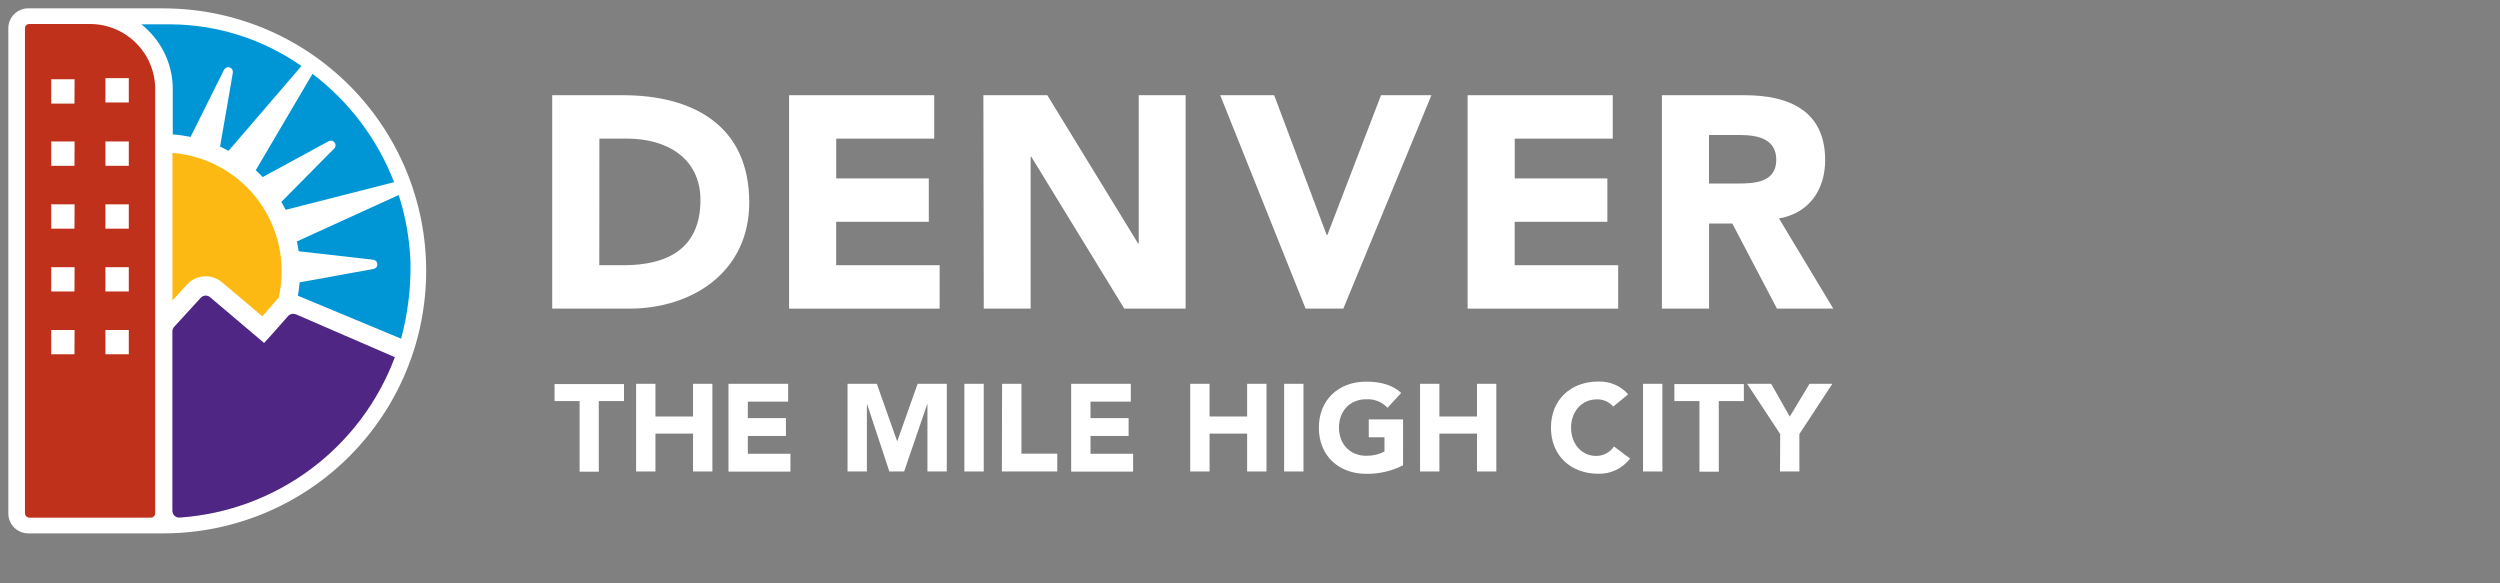
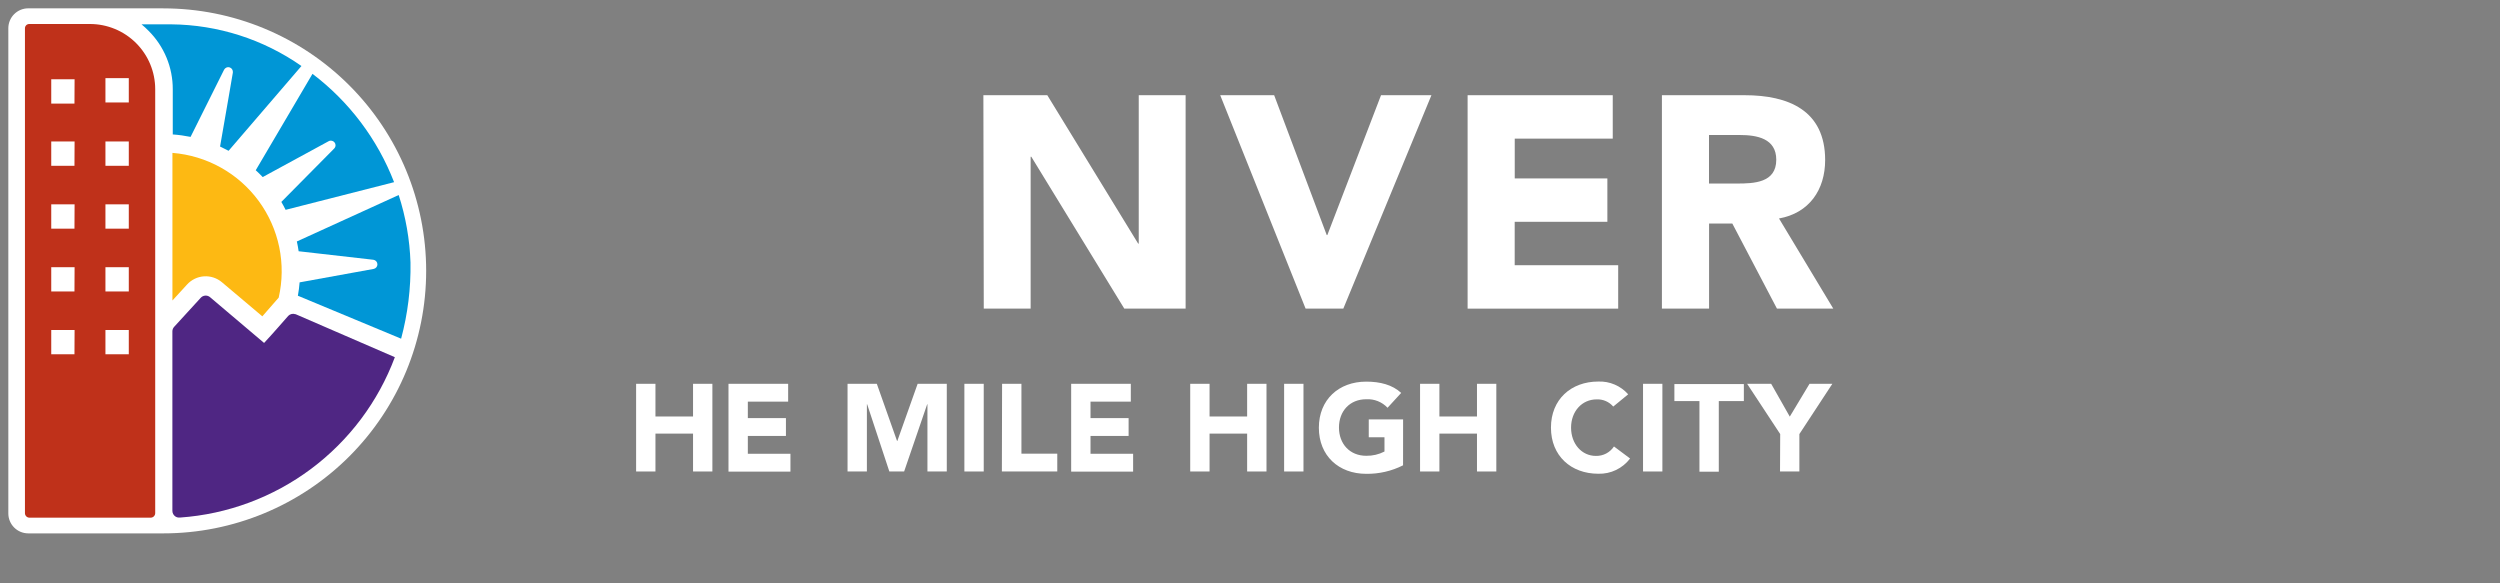
<svg xmlns="http://www.w3.org/2000/svg" width="300" height="70" viewBox="0 0 300 70" fill="none">
  <rect x="0" y="0" width="300" height="70" fill="#808080" stroke="none" />
  <path d="M19.607 1H3.388C2.755 1 2.147 1.251 1.699 1.699C1.252 2.146 1 2.753 1 3.385V61.615C1 62.248 1.251 62.855 1.699 63.303C2.147 63.751 2.754 64.004 3.388 64.005H19.607C27.97 64.005 35.991 60.686 41.904 54.779C47.818 48.872 51.14 40.859 51.14 32.505C51.14 24.151 47.818 16.139 41.904 10.231C35.991 4.324 27.97 1.005 19.607 1.005V1Z" fill="white" />
-   <path d="M66.265 11.425H74.738C82.996 11.425 89.909 14.934 89.909 24.302C89.909 32.587 83.139 37.036 75.5 37.036H66.265V11.425ZM71.915 31.826H74.85C80.097 31.826 84.054 29.834 84.054 24.011C84.054 18.985 80.035 16.635 75.26 16.635H71.926L71.915 31.826Z" fill="white" />
-   <path d="M94.69 11.425H112.106V16.635H100.345V21.411H111.456V26.616H100.34V31.826H112.755V37.036H94.69V11.425Z" fill="white" />
  <path d="M118.006 11.425H125.676L136.578 29.231H136.649V11.425H142.274V37.036H134.916L123.754 18.806H123.677V37.036H118.052L118.006 11.425Z" fill="white" />
  <path d="M146.426 11.425H152.899L159.209 28.209H159.28L165.723 11.425H171.772L161.198 37.036H156.672L146.426 11.425Z" fill="white" />
  <path d="M176.113 11.425H193.529V16.635H181.768V21.411H192.884V26.616H181.763V31.826H194.183V37.036H176.113V11.425Z" fill="white" />
  <path d="M199.429 11.425H209.354C214.6 11.425 219.018 13.233 219.018 19.204C219.018 22.78 217.101 25.569 213.481 26.217L219.995 37.036H213.235L207.876 26.82H205.09V37.036H199.429V11.425ZM205.08 22.024H208.408C210.454 22.024 213.153 21.952 213.153 19.169C213.153 16.615 210.837 16.201 208.771 16.201H205.08V22.024Z" fill="white" />
-   <path d="M69.553 48.13H66.547V46.087H74.881V48.13H71.854V56.604H69.553V48.13Z" fill="white" />
  <path d="M76.334 46.056H78.655V49.979H83.165V46.056H85.486V56.578H83.165V52.032H78.655V56.578H76.334V46.056Z" fill="white" />
  <path d="M87.419 46.056H94.578V48.196H89.74V50.173H94.312V52.313H89.74V54.453H94.854V56.594H87.419V46.056Z" fill="white" />
  <path d="M101.705 46.056H105.218L107.647 52.921H107.678L110.117 46.056H113.614V56.578H111.293V48.508H111.262L108.496 56.578H106.721L104.057 48.508H104.027V56.578H101.705V46.056Z" fill="white" />
  <path d="M115.726 46.056H118.047V56.578H115.726V46.056Z" fill="white" />
  <path d="M120.251 46.056H122.572V54.438H126.873V56.578H120.225L120.251 46.056Z" fill="white" />
  <path d="M128.54 46.056H135.698V48.196H130.861V50.173H135.432V52.313H130.861V54.453H135.974V56.594H128.54V46.056Z" fill="white" />
  <path d="M142.826 46.056H145.147V49.979H149.657V46.056H151.979V56.578H149.657V52.032H145.147V56.578H142.826V46.056Z" fill="white" />
  <path d="M154.095 46.056H156.417V56.578H154.095V46.056Z" fill="white" />
  <path d="M168.367 55.838C166.997 56.53 165.479 56.881 163.944 56.859C160.656 56.859 158.263 54.704 158.263 51.328C158.263 47.951 160.656 45.796 163.944 45.796C165.611 45.796 167.083 46.169 168.142 47.149L166.506 48.932C166.18 48.585 165.783 48.313 165.341 48.137C164.899 47.961 164.424 47.883 163.949 47.91C161.97 47.91 160.676 49.34 160.676 51.302C160.676 53.263 161.97 54.694 163.949 54.694C164.71 54.708 165.462 54.532 166.137 54.183V52.472H164.251V50.331H168.372L168.367 55.838Z" fill="white" />
  <path d="M170.407 46.056H172.728V49.979H177.238V46.056H179.559V56.578H177.238V52.032H172.728V56.578H170.407V46.056Z" fill="white" />
  <path d="M193.59 48.789C193.345 48.503 193.038 48.277 192.693 48.127C192.347 47.978 191.972 47.909 191.596 47.926C189.842 47.926 188.528 49.356 188.528 51.317C188.528 53.279 189.822 54.709 191.504 54.709C191.933 54.72 192.357 54.622 192.738 54.424C193.118 54.225 193.441 53.933 193.677 53.575L195.61 55.02C195.167 55.607 194.59 56.079 193.928 56.397C193.265 56.716 192.535 56.87 191.8 56.849C188.513 56.849 186.115 54.694 186.115 51.317C186.115 47.941 188.513 45.785 191.8 45.785C192.474 45.759 193.144 45.883 193.763 46.148C194.382 46.413 194.935 46.813 195.38 47.318L193.59 48.789Z" fill="white" />
  <path d="M197.164 46.056H199.486V56.578H197.164V46.056Z" fill="white" />
  <path d="M203.934 48.13H200.927V46.087H209.262V48.13H206.255V56.604H203.934V48.13Z" fill="white" />
  <path d="M213.624 52.089L209.656 46.056H212.54L214.774 49.994L217.142 46.056H219.882L215.925 52.089V56.578H213.603L213.624 52.089Z" fill="white" />
  <path d="M31.526 21.247L39.441 16.942C39.559 16.878 39.696 16.86 39.826 16.889C39.957 16.918 40.072 16.993 40.152 17.1C40.221 17.189 40.261 17.298 40.265 17.412C40.267 17.487 40.254 17.561 40.227 17.632C40.199 17.702 40.158 17.766 40.106 17.82L33.761 24.23C33.945 24.542 34.113 24.859 34.272 25.18L47.29 21.86C45.296 16.704 41.906 12.203 37.498 8.861C35.632 12.033 32.498 17.35 30.688 20.43C30.979 20.691 31.255 20.966 31.526 21.247Z" fill="#0096D6" />
  <path d="M20.732 10.705V16.134C21.45 16.184 22.164 16.282 22.869 16.426L26.888 8.371C26.949 8.251 27.05 8.157 27.174 8.106C27.297 8.054 27.436 8.048 27.563 8.09C27.672 8.125 27.767 8.193 27.834 8.284C27.902 8.376 27.94 8.487 27.942 8.6C27.944 8.638 27.944 8.675 27.942 8.713C27.942 8.713 27.031 14.056 26.408 17.585C26.75 17.744 27.082 17.912 27.43 18.096L36.174 7.921C31.594 4.717 26.149 2.973 20.558 2.921H17.137H16.984C17.277 3.163 17.557 3.42 17.823 3.692C18.747 4.611 19.48 5.704 19.98 6.908C20.479 8.111 20.735 9.402 20.732 10.705Z" fill="#0096D6" />
  <path d="M49.259 31.499C49.166 28.748 48.689 26.023 47.843 23.403L35.622 28.976C35.709 29.364 35.78 29.752 35.837 30.15L44.805 31.172C44.936 31.189 45.057 31.252 45.146 31.35C45.234 31.448 45.285 31.574 45.29 31.706C45.294 31.838 45.251 31.967 45.169 32.07C45.087 32.174 44.971 32.245 44.841 32.27L35.954 33.884C35.913 34.422 35.843 34.958 35.745 35.488L48.134 40.642C48.933 37.661 49.312 34.584 49.259 31.499Z" fill="#0096D6" />
  <path d="M20.691 18.341V36.06L22.445 34.145C22.971 33.564 23.704 33.211 24.486 33.16C25.269 33.11 26.041 33.366 26.638 33.874L31.48 37.96L33.444 35.713C33.9 33.721 33.922 31.654 33.508 29.653C33.093 27.652 32.253 25.764 31.043 24.116C29.833 22.469 28.282 21.101 26.496 20.105C24.71 19.109 22.73 18.509 20.691 18.346V18.341Z" fill="#FDB913" />
  <path d="M35.479 37.705H35.448C35.301 37.652 35.141 37.643 34.989 37.678C34.837 37.713 34.698 37.792 34.589 37.904C34.589 37.904 32.457 40.351 31.69 41.153C30.713 40.32 25.206 35.662 25.206 35.662C25.047 35.526 24.84 35.458 24.631 35.472C24.421 35.486 24.226 35.582 24.086 35.738L20.901 39.217C20.763 39.366 20.686 39.561 20.686 39.763V61.303C20.686 61.435 20.718 61.565 20.779 61.681C20.841 61.798 20.93 61.898 21.039 61.972C21.177 62.067 21.342 62.113 21.509 62.105H21.622C27.311 61.703 32.764 59.675 37.331 56.264C41.898 52.852 45.387 48.201 47.382 42.864L35.479 37.705Z" fill="#4F2683" />
  <path d="M10.792 2.88H3.505C3.436 2.88 3.367 2.894 3.304 2.921C3.24 2.948 3.182 2.988 3.134 3.038C3.087 3.088 3.05 3.148 3.025 3.213C3.001 3.278 2.991 3.347 2.994 3.416V61.579C2.994 61.717 3.047 61.851 3.142 61.951C3.237 62.052 3.367 62.112 3.505 62.12H18.083C18.227 62.119 18.364 62.062 18.465 61.96C18.566 61.859 18.624 61.722 18.625 61.579V10.705C18.625 8.63 17.8 6.639 16.331 5.172C14.862 3.704 12.869 2.88 10.792 2.88ZM8.936 42.511H6.149V39.6H8.951L8.936 42.511ZM8.936 34.977H6.149V32.061H8.951L8.936 34.977ZM8.936 27.438H6.149V24.522H8.951L8.936 27.438ZM8.936 19.899H6.149V16.972H8.951L8.936 19.899ZM8.936 12.431H6.149V9.515H8.951L8.936 12.431ZM15.455 42.511H12.653V39.6H15.455V42.511ZM15.455 34.977H12.653V32.061H15.455V34.977ZM15.455 27.438H12.653V24.522H15.455V27.438ZM15.455 19.899H12.653V16.972H15.455V19.899ZM15.455 12.293H12.653V9.377H15.455V12.293Z" fill="#BF311A" />
</svg>